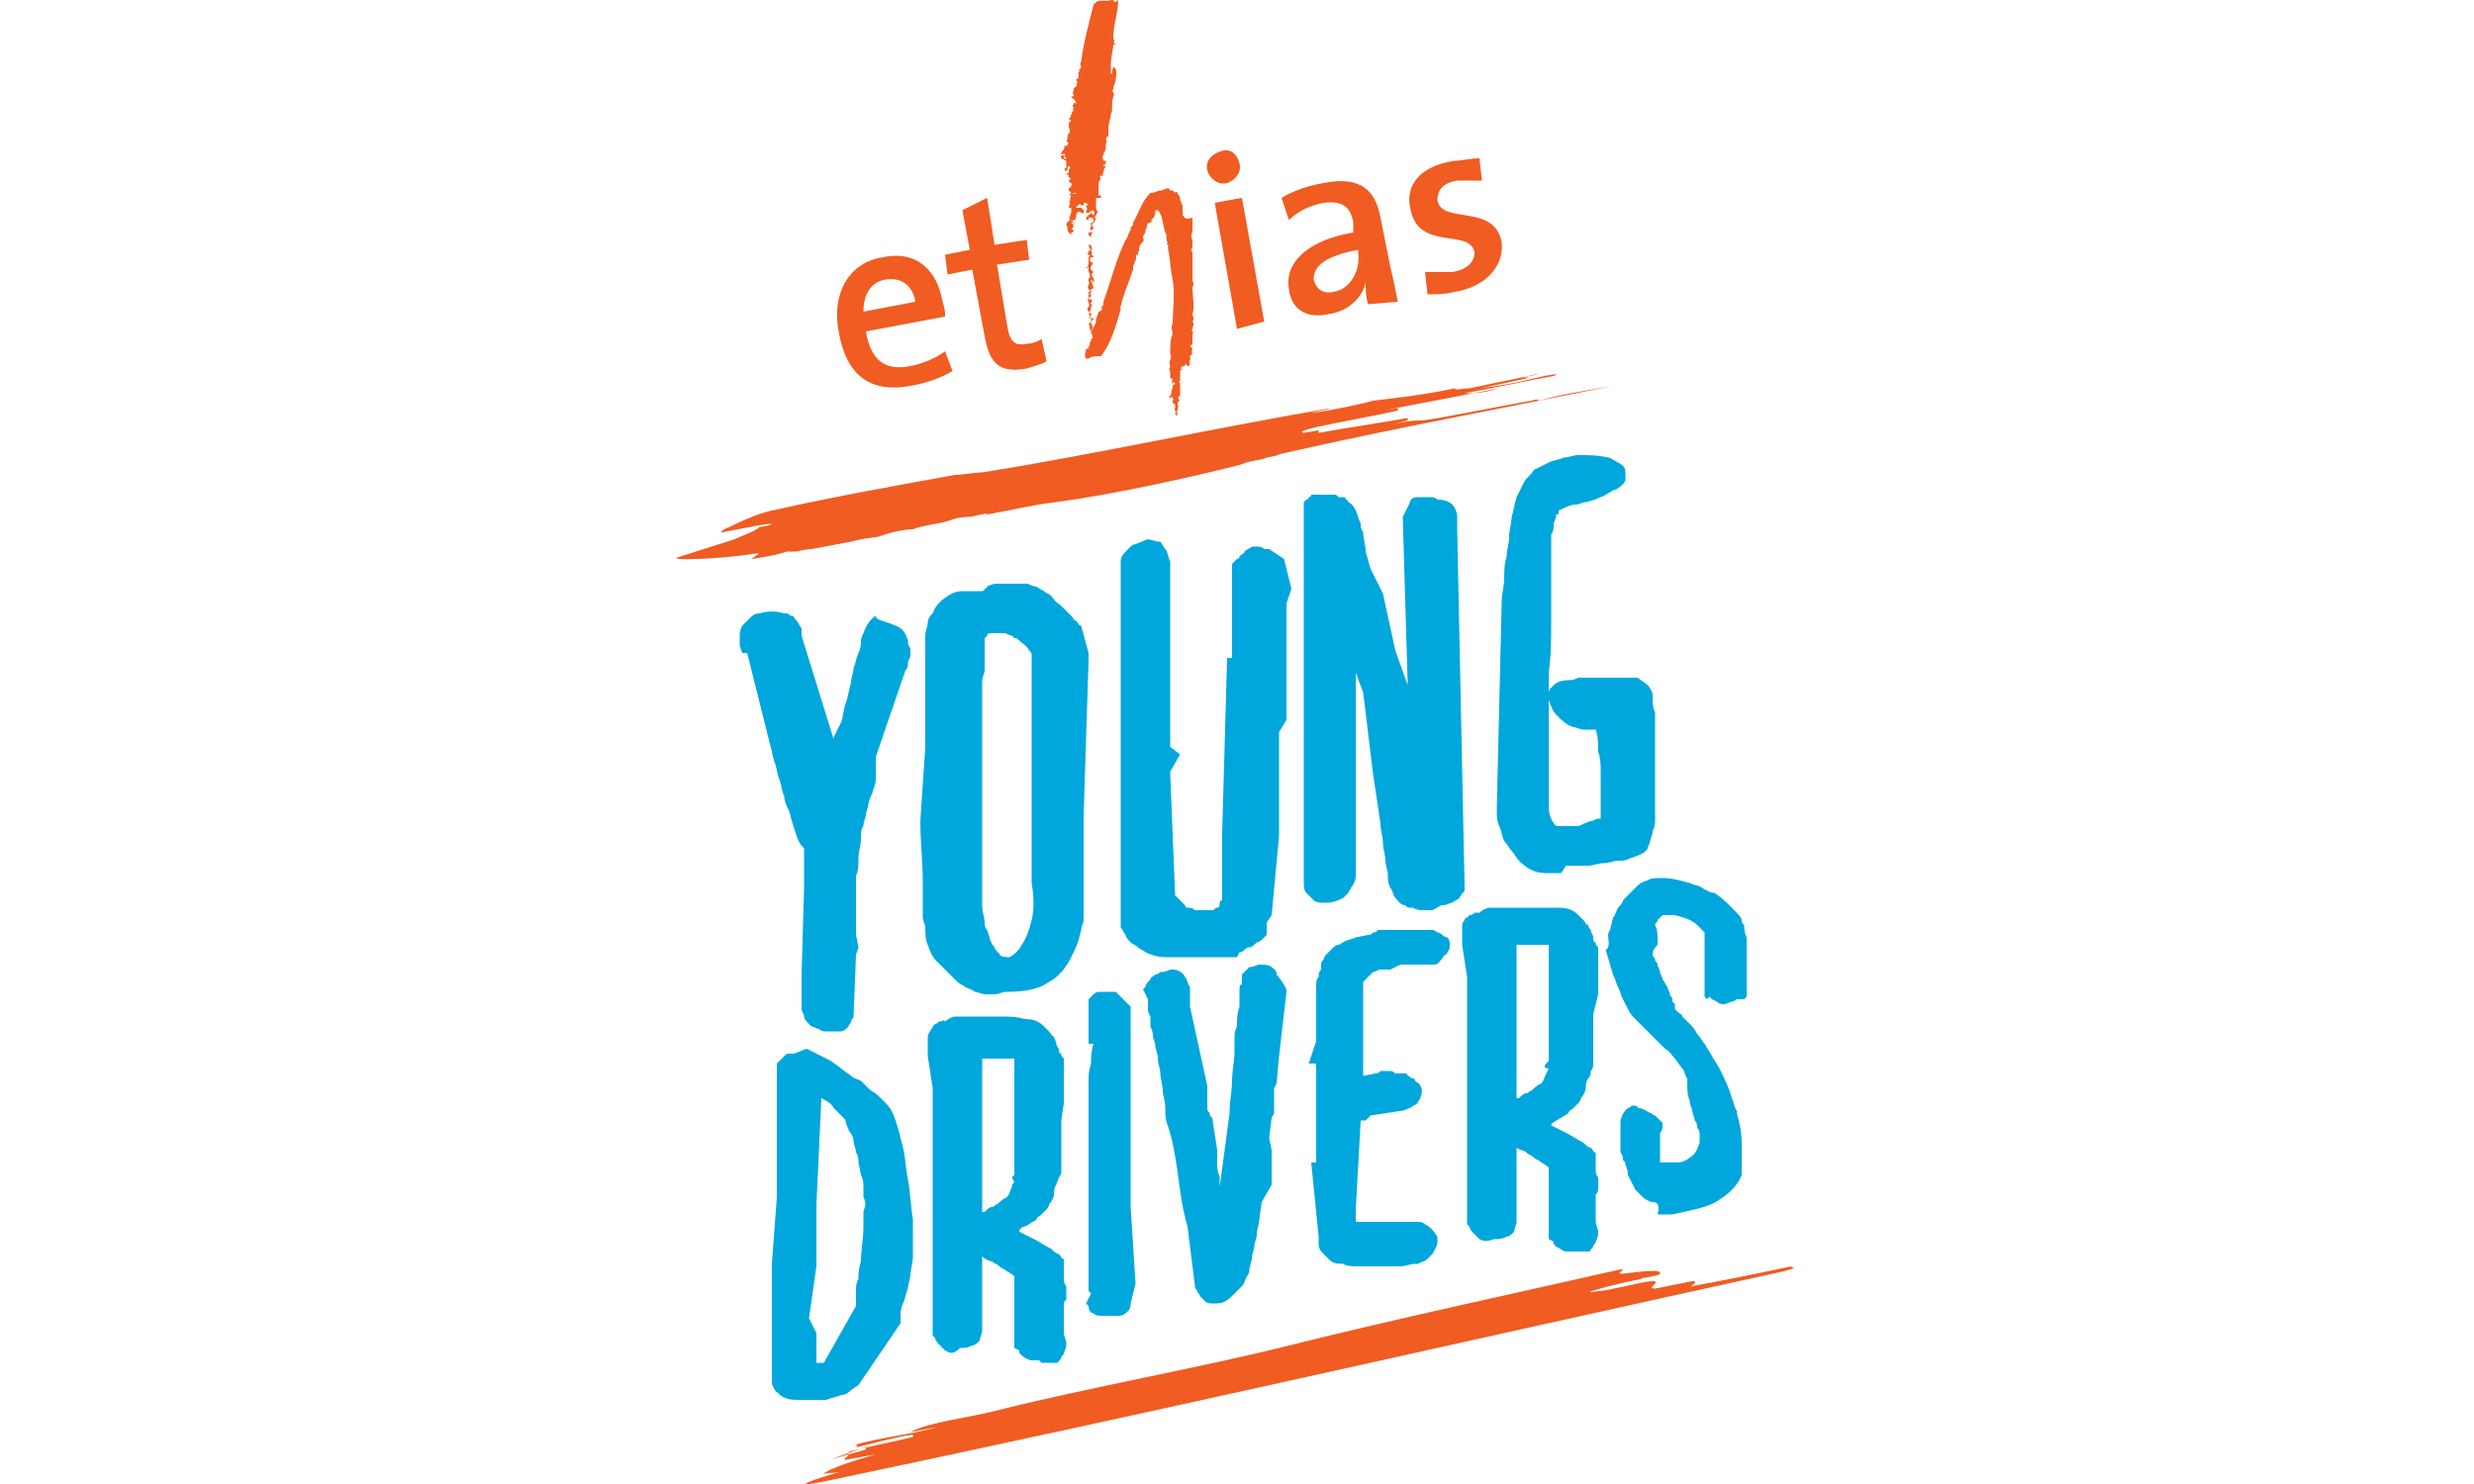
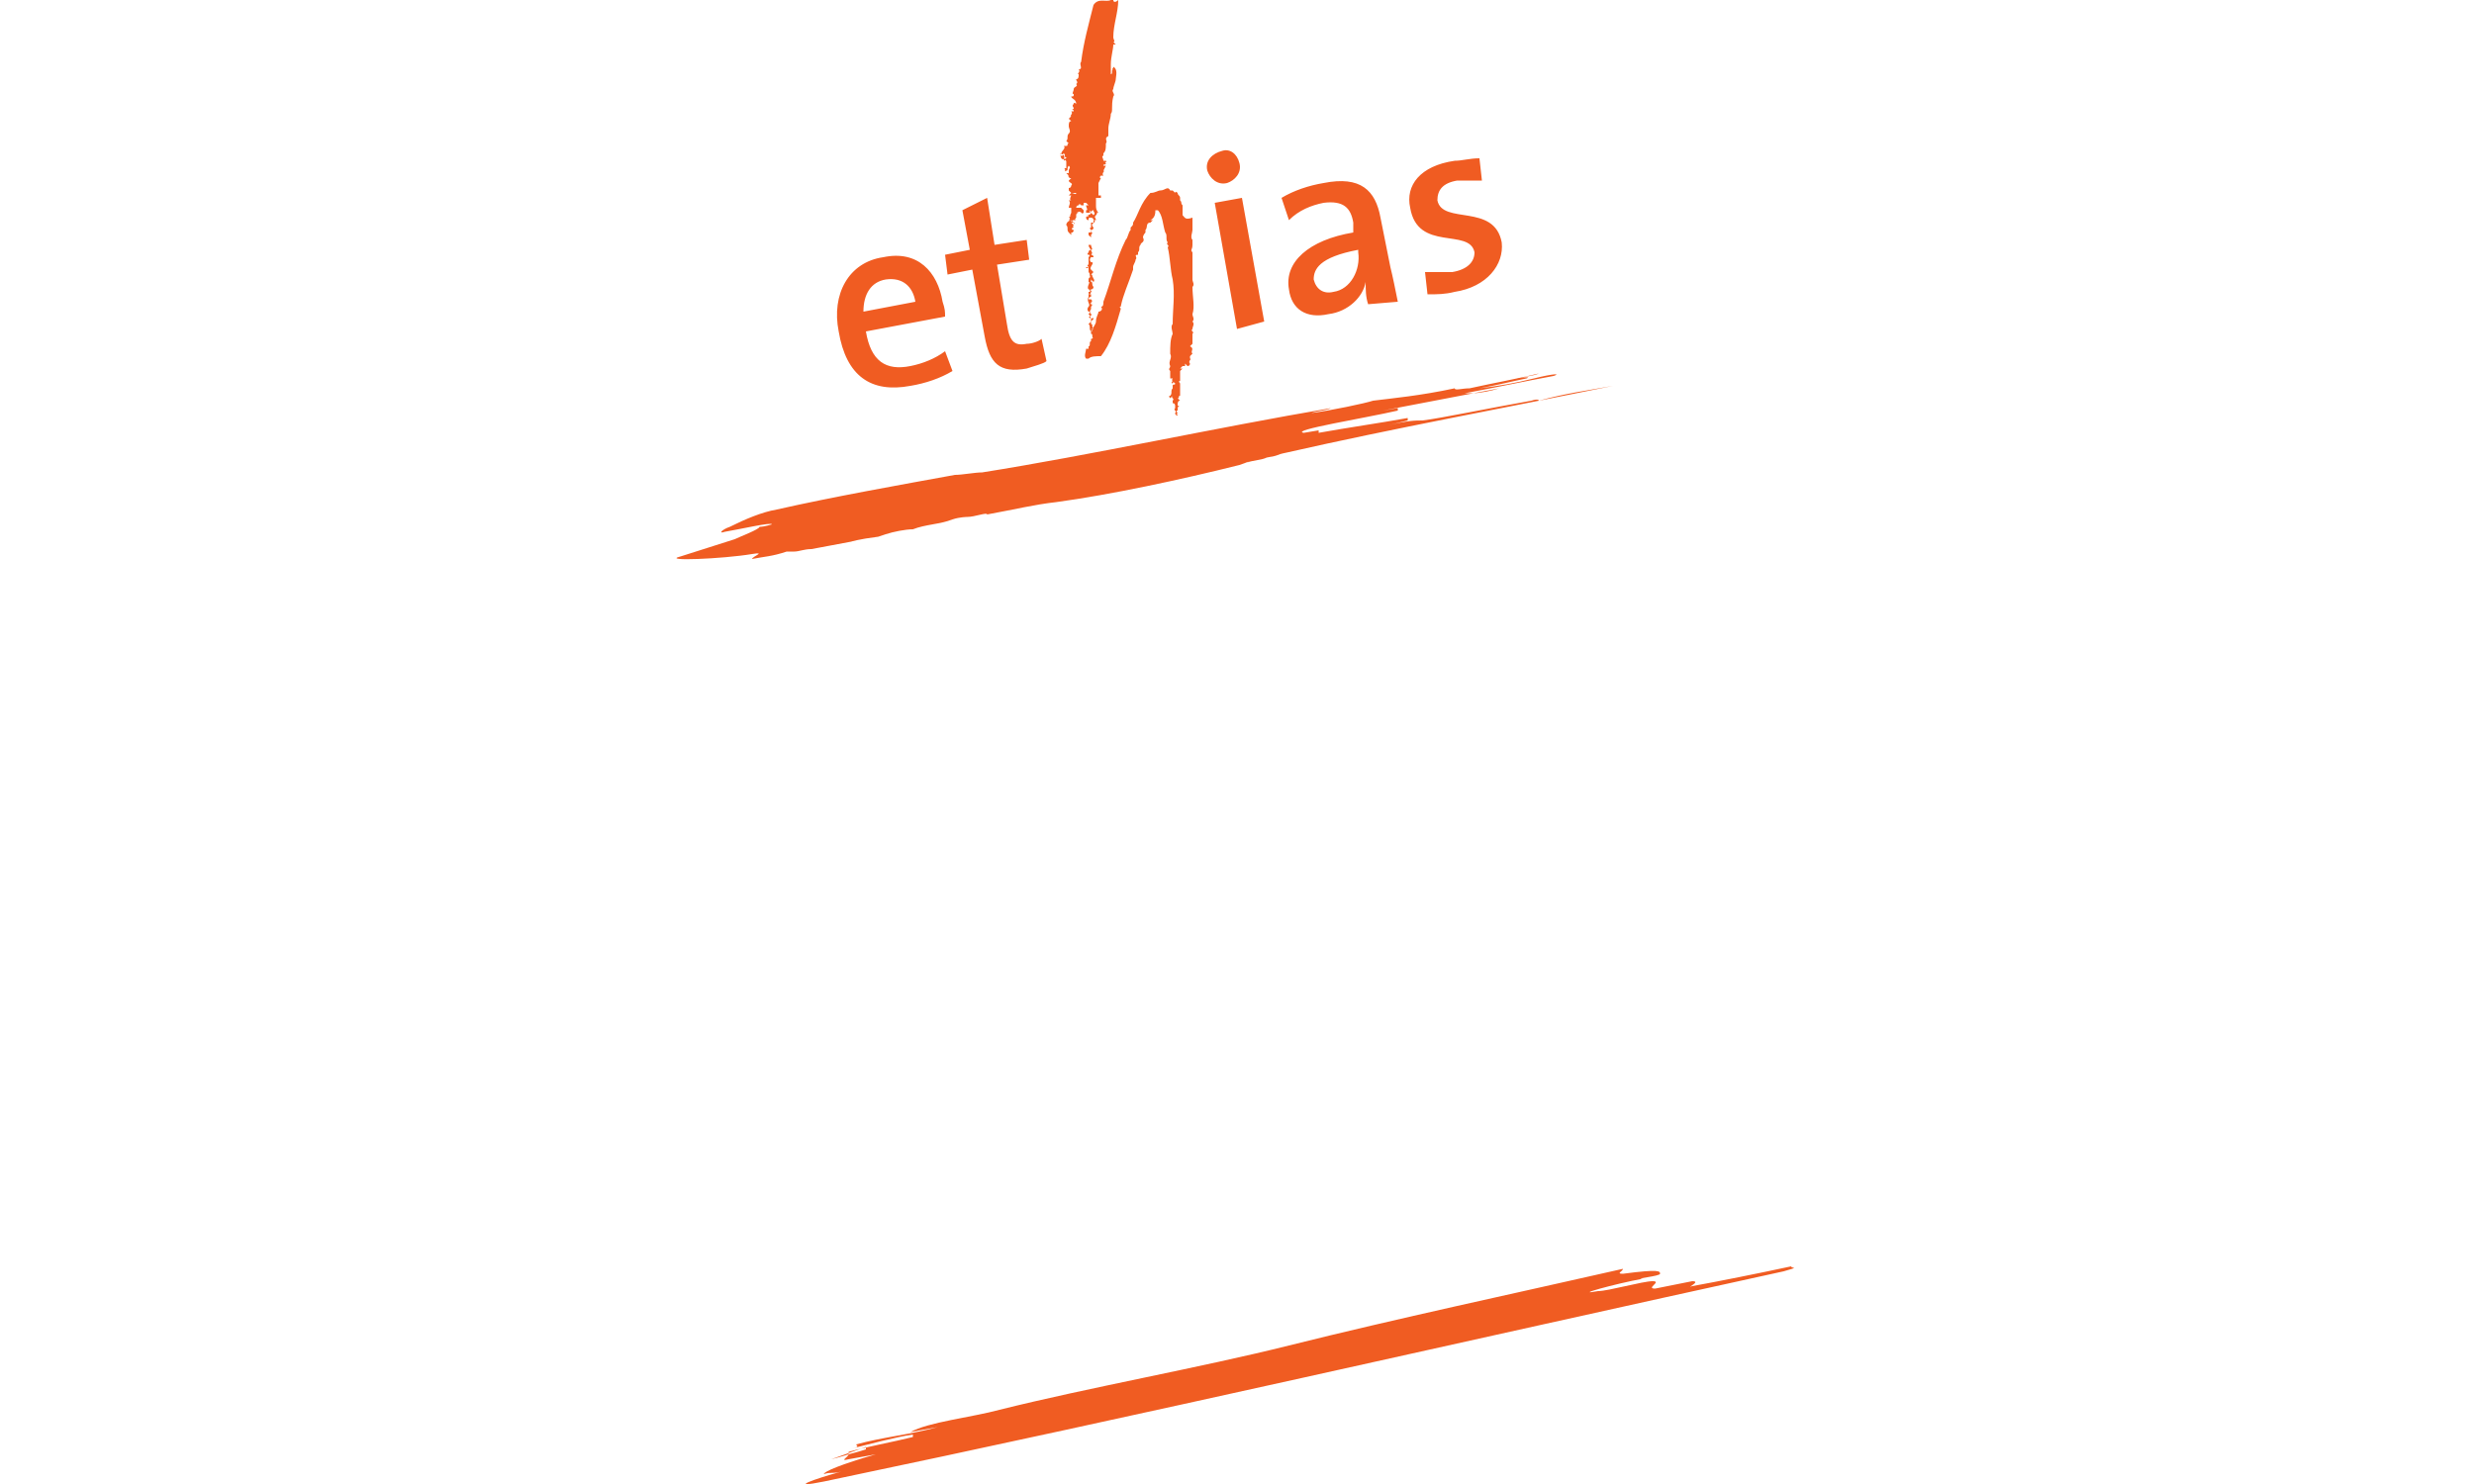
<svg xmlns="http://www.w3.org/2000/svg" version="1.1" id="Calque_1" x="0" y="0" viewBox="0 0 100 60" xml:space="preserve">
  <style type="text/css">.st0{fill:#00a7dc}.st1{fill:#f05c22}</style>
-   <path class="st0" d="M36.2 25.3c.3.1.4.3.5.6 0 .1 0 .2.1.3v.3c0 .1-.1.2-.1.3s0 .2-.1.3l-1.2 3.5V31.5c0 .2-.1.4-.1.4s0 .1-.1.3c-.1.2-.1.4-.2.7 0 .2-.1.3-.1.5-.1.1-.1.3-.1.5 0 .3-.1.5-.1.8 0 .3 0 .5-.1.7V37.8l.1.5-.1.3-.1 2.5c0 .1-.1.1-.1.2s-.1.1-.1.2c-.1.1-.2.2-.3.2h-.6c-.1 0-.2 0-.3-.1-.1 0-.2-.1-.3-.1-.2-.2-.3-.3-.3-.4 0-.1-.1-.2-.1-.3V39.4l.1-3.5v-1.6c-.1-.1-.2-.2-.3-.5-.1-.3-.2-.6-.3-1-.1-.2-.2-.4-.2-.6-.1-.2-.1-.4-.2-.7-.1-.2-.1-.5-.2-.7-.1-.3-.1-.5-.2-.8l-.9-3.6H30l-.1-.3V26v-.1-.2c0-.1 0-.2.1-.4l.3-.3c.1-.1.2-.2.4-.2.3-.1.7-.1 1 0h.1c.1 0 .1.1.2.1s.1.1.2.2.1.2.2.3V25.7l1.3 4.2v-.1l.3-.6c.1-.3.1-.6.2-.8.1-.3.1-.5.2-.8 0-.2.1-.4.1-.6.1-.2.1-.4.2-.6.1-.2.1-.4.1-.5s.1-.3.1-.3c.1-.3.3-.6.5-.7 0 .2.4.2.8.4m5.1 12.9c.2-.3.3-.6.4-1 .1-.4.1-.9 0-1.5v-9.2c0-.1 0-.1-.1-.2-.1-.2-.3-.3-.4-.4-.1-.1-.1-.1-.2-.1l-.1-.1c-.1 0-.2-.1-.3-.1h-.5c-.1 0-.2 0-.2.1l-.1.1v1.3c0 .1-.1.3-.1.4V36.6c0 .3.1.5.1.7 0 .1 0 .2.1.3l.1.3c0 .1.1.3.2.4 0 .1.1.1.1.2.1 0 .1.1.1.1.1.1.3.1.4.1.2-.1.4-.3.5-.5m1.6-13.7l.4.4c.1.1.1.2.2.2.1.1.1.2.2.2l.3 1.1v.3l-.2 6.3v4.2c0 .1-.1.3-.1.4l-.1.4c-.1.3-.2.5-.3.7-.2.4-.5.8-.9 1-.4.3-1 .4-1.7.4-.2 0-.3.1-.5.1h-.4c-.1 0-.3-.1-.4-.1-.1-.1-.2-.1-.4-.2-.1-.1-.2-.1-.3-.2l-.3-.3-.3-.3-.3-.3c-.1-.1-.2-.3-.3-.6-.1-.2-.1-.5-.1-.7 0-.1-.1-.3-.1-.4v-.5-.9c0-.8-.1-1.7-.1-2.5l.2-3v-4.3-.2c0-.2.1-.4.1-.5 0-.2.1-.3.2-.4.1-.3.3-.5.6-.7.3-.2.5-.2.7-.2h.7s.1 0 .1-.1c0 0 .1 0 .1-.1l.3-.1h1.3c.1 0 .2.1.3.1.1 0 .2.1.4.2.1.1.2.1.3.2.2.3.3.3.4.4m9-1.9l.3 1.2-.2.6v4.7l-.3.5v4.2l-.3 3.2-.2.3v.5l-.1.1c-.1.1-.2.2-.3.2-.1.1-.2.2-.3.2-.1 0-.2.1-.2.1-.1.1-.1.1-.2.1l-.1.2h-2.9c-.3 0-.6-.1-.8-.2-.1-.1-.2-.1-.3-.2-.1-.1-.2-.1-.3-.2-.1-.1-.2-.2-.2-.3-.1-.1-.1-.2-.2-.3V22.7c0-.2.1-.3.3-.5l.1-.1s.1-.1.2-.1l.5-.2.4.1h.1c.1.1.1.2.2.3.1.1.1.3.2.5v7.5l.4.3-.4.7v.1l.2 4.9.4.4s0 .1.1.1.2 0 .3.1h.7c.1 0 .1-.1.2-.1s.1-.1.1-.2.1-.1.1-.1v-2.7l.2-7.1h.2v-3.8l.1-.1.1-.1s.1 0 .1-.1l.1-.1s.1 0 .1-.1c.1-.1.2-.1.3-.2h.2c.1 0 .2 0 .3.1h.2m3.8 5.8l-.3-.8v8.2c0 .2-.1.4-.2.5 0 .1-.1.1-.1.2l-.2.2c-.2.1-.4.2-.7.2-.2 0-.4 0-.5-.1l-.3-.3c-.1-.1-.1-.3-.1-.4V20.3l.1-.1s.1 0 .1-.1c0 0 .1 0 .1-.1h1l.1.1h.2s.1 0 .1.1c0 0 .1 0 .1.1.2.1.3.3.4.6 0 .1.1.2.1.3 0 .1 0 .2.1.3 0 .3.1.5.1.8l.2.7.5 1 .5 2.3.5 1.4-.2-6.8.3-.6c0-.1.1-.2.3-.2h.5c.1 0 .2 0 .3.1.3 0 .5.1.6.2.1.1.2.3.2.5v.5l.3 14.5c0 .1 0 .2-.1.2 0 .1-.1.1-.1.2-.1.1-.2.1-.3.2-.1 0-.2.1-.4.1-.1 0-.2.1-.2.1l-.2.1h-.4c-.1 0-.2 0-.4-.1H57c-.1 0-.1 0-.2-.1-.2 0-.3-.2-.4-.3-.1-.1-.1-.3-.2-.4-.1-.2-.1-.3-.1-.5s-.1-.4-.1-.6c0-.2-.1-.5-.1-.7 0-.3-.1-.5-.1-.8l-.3-2m7.6 4h-.6c-.5 0-.8-.2-1.1-.5-.1-.1-.2-.3-.3-.4-.1-.1-.2-.3-.3-.4-.1-.2-.1-.4-.2-.6-.1-.2-.1-.4-.1-.7l.2-8.4c0-.3.1-.6.1-.9 0-.3 0-.6.1-.9 0-.3.1-.5.1-.8 0-.3.1-.5.1-.8.1-.3.1-.5.2-.8l.3-.6c.1-.2.3-.3.4-.5l.6-.3c.2-.1.4-.1.6-.2.2 0 .4-.1.6-.1.4 0 .8 0 1.2.1.1 0 .2.1.4.2s.3.2.3.4v.3c0 .1-.2.3-.4.4-.1 0-.2.1-.4.2-.1.1-.3.1-.4.2-.1 0-.3.1-.4.1-.1 0-.3.1-.4.1-.2 0-.4.1-.6.2-.1 0-.1.1-.1.1 0 .1 0 .1-.1.1 0 .2-.1.3-.1.4 0 .1 0 .3-.1.4v3.5c0 .7 0 1.4-.1 2.1v5.2c0 .3 0 .5.1.7 0 .1.1.1.1.2.1.1.1.1.2.1h.7c.1 0 .2 0 .3-.1.1 0 .2-.1.3-.1.1 0 .2-.1.3-.1h.1v-.5-.6-.4-.4c0-.3 0-.5-.1-.8 0-.3 0-.6-.1-.9H64c-.1 0-.3-.1-.4-.1-.3-.1-.5-.3-.7-.5-.1-.1-.2-.3-.3-.6V28c0-.1.1-.2.2-.3.1-.1.3-.2.6-.2.1 0 .2 0 .4-.1h2.4c.1.1.3.2.4.3.1.1.2.3.2.4v.2c0 .1 0 .3.1.5V33.1c0 .2 0 .3-.1.5 0 .2-.1.3-.1.4 0 .1-.1.2-.1.3-.1.2-.4.3-.7.4-.2.1-.3.1-.5.1s-.3.1-.6.1c-.2 0-.4.1-.6.1H63.3l-.2.3M34.9 48.4V48c0-.2 0-.3-.1-.5l-.1-.5c0-.1 0-.3-.1-.4 0-.2-.1-.3-.1-.5 0-.1-.1-.3-.2-.4 0-.1-.1-.2-.1-.3 0-.1-.1-.2-.1-.2l-.2-.2-.2-.2c-.1-.2-.3-.3-.5-.4l-.2 4.3v2.5l-.3 2.1.3.6v1.2h.3l1.3-2.3v-.2-.4c0-.2 0-.3.1-.5 0-.2 0-.4.1-.7 0-.5.1-.9.1-1.4V49c.1-.3.1-.4 0-.6m-3.5 7.9c-.1-.1-.2-.3-.2-.4v-4.8l.2-2.7V43l.1-.1.2-.2c.1-.1.1-.1.2-.1h.2l.5-.2 1 .5c.1.1.3.2.4.3.1.1.3.2.4.3.1.1.2.1.4.2l.3.3c.1.1.3.2.4.3l.3.3c.2.2.3.4.4.7.1.3.2.7.3 1.1.1.4.1.8.2 1.3s.1 1 .2 1.6v1.6l-.1.6c0 .2-.1.4-.1.6-.1.2-.1.4-.2.6-.1.2-.1.4-.1.5v.3L34.7 56l-.3.2c-.1.1-.2.2-.4.2-.2.1-.4.1-.6.2H32.3c-.2 0-.4 0-.6-.1-.1 0-.1-.1-.2-.1 0 0 0-.1-.1-.1m9.5-8.7l.1-.1v-4.7h-1.3V49h.1l.1-.1s.1-.1.2-.1.1-.1.2-.1c.1-.1.2-.2.4-.3.1-.1.1-.2.2-.4 0-.1 0-.1.1-.2l-.1-.2m-2.7 7l-.1-.1-.1-.1c-.1-.1-.2-.2-.2-.3l-.1-.1V44l-.2-1.3V42c0-.1 0-.2.1-.3 0-.1.1-.1.1-.2l.1-.1c.1 0 .1-.1.2-.1s.1-.1.2 0c.1-.1.3-.2.4-.2h1.9c.3 0 .6 0 .9.1.4 0 .6.1.8.3l.2.2c.1.1.1.2.2.2 0 .1.1.2.1.3 0 .1.1.2.1.2 0 .1 0 .2.1.2 0 .1 0 .1.1.2V44.6l-.1.7v2c0 .1 0 .2-.1.3 0 .1-.1.2-.1.3-.1.1-.1.3-.1.4 0 .1-.1.3-.2.4 0 .1-.1.2-.1.2l-.2.2c-.1.1-.2.1-.2.2-.1.1-.2.1-.3.2l-.2.1c-.1 0-.2.1-.2.2l.6.3c.2.1.5.3.7.4.1.1.2.2.3.2.1.1.1.2.2.2v.8c0 .1 0 .2.1.3v.5c0 .1-.1.1-.1.2v1.2c0 .1.1.3.1.4 0 .1 0 .2-.1.4 0 .1-.1.1-.1.2-.1.1-.1.2-.2.2h-.4-.2L42 55H41.7c-.1 0-.3-.1-.4-.2l-.1-.1v-.1l-.2-.1v-.2-.6-.6-.5-.5-.4-.1s-.1-.1-.3-.2c-.1-.1-.2-.1-.3-.2-.1-.1-.2-.1-.3-.2-.1 0-.3-.1-.4-.2v3c0 .1-.1.3-.1.4l-.1.1s-.1.1-.2.1c-.2.1-.3.1-.5.1-.3.3-.4.2-.6.1m7.5-1.9c0 .1 0 .2-.1.3-.1.1-.2.2-.4.2h-.4-.2c-.2 0-.3 0-.4-.1-.1 0-.2-.1-.2-.3l-.1-.1.2-.4-.1-.1V45.1v-.2-.3-.3-.3-.3c0-.2 0-.4.1-.7 0-.2 0-.5.1-.8H44v-1.8l.1-.1c.1-.1.2-.2.3-.2H45.1l.3.3.3.3v8.1l.2 3.1m.5-11.1v-.2-.2l-.2-.4.1-.1c0-.1.1-.2.2-.3 0-.1.1-.1.2-.2.1 0 .2-.1.2-.1.1 0 .2 0 .4-.1h.1c.2 0 .4.1.5.3.1.1.1.3.2.4v.8l.7 3.2V44.8c0 .1 0 .1.1.2 0 .1 0 .1.1.2l.2 1.3v.7s0 .1.1.4v.4l.4-3c0-.5.1-.9.1-1.3s.1-.8.1-1.2V42c0-.2 0-.3.1-.5 0-.3 0-.5.1-.8v-.3-.3c0-.2 0-.3.1-.3v-.2-.2l.3-.3c.2 0 .3-.1.4-.1.2 0 .4 0 .5.1.1.1.2.1.2.3.4.5.4.6.4.7l-.3 2.6-.1 1.1-.1.2v1l-.1.2-.1.8.1.5v1.4l-.4.7-.1.7c0 .2-.1.4-.1.6 0 .2-.1.3-.1.5 0 .1-.1.3-.1.5l-.1.4c0 .1 0 .2-.1.3-.1.2-.1.3-.2.4l-.3.3c-.2.2-.4.4-.7.4H49c-.1 0-.2 0-.3-.1l-.1-.1-.1-.1c0-.1-.1-.1-.1-.2 0 0-.1-.1-.1-.2l-.3-2.4c-.2-.7-.3-1.4-.4-2.2-.1-.7-.2-1.3-.4-1.9-.1-.2-.1-.5-.1-.7 0-.3-.1-.5-.1-.7 0-.2-.1-.5-.1-.7 0-.2-.1-.4-.1-.6 0-.2-.1-.4-.1-.5 0-.2-.1-.3-.1-.4 0-.1 0-.2-.1-.4v-.2-.2c-.1-.2-.1-.2-.1-.3m6.8 2.2h-.3l.3-.9v-.6-.6-1c0-.2 0-.3.1-.4 0-.1 0-.2.1-.3V39c0-.1 0-.1.1-.2 0-.1.1-.2.2-.3l.1-.1.1-.1s.1-.1.2-.1.1-.1.2-.1c.1-.1.3-.1.5-.2l.5-.1c.1 0 .1 0 .2-.1.1 0 .1 0 .2-.1H57.9s.1 0 .2.1c.1 0 .2.1.2.1s.1.1.2.1c.1.1.1.2.1.3 0 .1 0 .2-.1.3 0 .1-.1.1-.1.1-.2.3-.3.4-.4.4H56.6l-.4.2h-.4c-.1 0-.2.1-.3.1l-.1.1-.1.1-.1.1-.1.1V43.5l.5-.1c.1 0 .1 0 .2-.1h.4c.1 0 .2.1.2.1h.4s.1 0 .1.1c.1 0 .1.1.2.1s.1.1.1.1c.1.1.2.1.2.2.1.1.1.3 0 .5 0 .1-.1.1-.1.2-.1.1-.2.1-.3.2-.1 0-.2.1-.3.1l-1.3.2-.1.1-.1.1H55l-.2 3.6v.5H57.2c.2 0 .3 0 .4.1.2.1.3.2.5.5v.2c0 .2-.1.3-.2.5l-.1.1-.1.1c-.1.1-.2.1-.4.2h-.1c-.2 0-.4.1-.6.1h-1.4-.2c-.3 0-.6 0-.7-.1-.2 0-.3 0-.5-.1l-.3-.3c-.1-.1-.2-.2-.2-.4V50l-.3-3h.2m9.3-4l.1-.1v-4.7h-1.3v6.2h.1l.1-.1s.1-.1.2-.1.1-.1.2-.1c.1-.1.2-.2.4-.3.1-.1.1-.2.2-.4l.1-.2c-.2 0-.2-.1-.1-.2m-2.7 7.1l-.1-.1-.1-.1c-.1-.1-.2-.2-.2-.3l-.1-.1v-10l-.2-1.3v-.7c0-.1 0-.2.1-.3 0-.1.1-.1.1-.1l.1-.1c.1 0 .1 0 .2-.1h.2c.1-.1.3-.2.4-.2H63c.4 0 .6.1.8.3l.2.2c.1.1.1.2.2.2 0 .1.1.2.1.2 0 .1.1.2.1.3 0 .1 0 .2.1.2 0 .1 0 .1.1.2V40.2l-.2.8v2c0 .1 0 .2-.1.3 0 .1 0 .2-.1.3-.1.1-.1.3-.1.4 0 .1-.1.3-.2.4 0 .1-.1.2-.1.2l-.2.2c-.1.1-.2.1-.2.2-.1.1-.2.1-.3.2-.1 0-.1.1-.2.1-.1.1-.2.1-.2.2l.6.3c.2.1.5.3.7.4.1.1.2.2.3.2.1.1.1.2.2.2V47.3c0 .1 0 .2.1.3v.5c0 .1-.1.2-.1.2V49.4c0 .1.1.3.1.4 0 .1 0 .2-.1.4 0 .1-.1.1-.1.2-.1.1-.1.2-.2.2h-.4-.5c-.1 0-.2-.1-.4-.2l-.1-.1v-.1l-.2-.1v-.2-.6-.6-.5-.5-.4-.1s-.1-.1-.3-.2c-.1-.1-.2-.1-.3-.2-.1-.1-.2-.1-.3-.2-.1-.1-.3-.1-.4-.2v3c0 .1-.1.3-.1.4l-.1.1s-.1.1-.2.1c-.2.1-.3.1-.5.1-.3.1-.4.1-.6 0m7-1.5c-.1 0-.3-.1-.4-.2l-.3-.3-.3-.6c0-.1 0-.2-.1-.4 0-.1 0-.1-.1-.2 0-.1 0-.2-.1-.3V46v-.6c0-.2.1-.4.2-.5l.1-.1c.1 0 .1-.1.2-.1s.2 0 .2.1c.2 0 .3.1.5.2.1 0 .1.1.2.1l.2.2.1.1v.1c0 .1 0 .2-.1.3V47h.7c.2 0 .4-.1.5-.2.2-.1.3-.3.4-.6V46v-.1c0-.1 0-.2-.1-.3 0-.1 0-.2-.1-.3 0-.1-.1-.3-.1-.4s-.1-.2-.1-.4c-.1-.2-.1-.5-.1-.7v-.2c-.1-.1-.1-.3-.2-.4-.1-.1-.2-.3-.3-.4-.1-.1-.2-.3-.4-.4l-.4-.4-.4-.4-.3-.3-.2-.2c-.1-.1-.2-.3-.4-.7-.1-.2-.1-.3-.2-.5s-.1-.3-.2-.5c-.1-.3-.2-.7-.3-1 .2-.1.1-.4.1-.6 0-.1.1-.2.1-.3l.1-.4c.1-.1.1-.2.2-.4.1-.1.2-.2.2-.3l.3-.3.3-.3c.1-.1.3-.2.4-.2.1-.1.3-.1.5-.1h.1c.4 0 .7.1 1.1.2.2.1.4.1.5.2.2.1.3.2.5.2.3.2.5.4.7.6.2.2.4.4.4.5 0 .1 0 .1.1.2 0 .1 0 .3.1.5V40.3l-.1.1H70.2s-.1.1-.2.1-.2.1-.3.1c-.1 0-.2 0-.3-.1l-.2-.1-.1-.1-.1.1-.1-.1v-2.6l-.1-.1-.2-.2c-.2-.2-.5-.3-.9-.4h-.5l-.2.2c0 .1-.1.1-.1.2.1.2.1.4.1.7v.1c-.1.1-.2.2-.2.4 0 .1.1.1.1.2s.1.1.1.2.1.2.1.3c0 .1.1.2.1.3.1.1.1.2.2.3 0 .1.1.2.1.3 0 .1.1.1.1.2v.1l.1.1v.2l.1.1c.1.1.2.1.2.2l.3.3c.1.1.2.2.3.4.1.1.2.3.3.4l.3.5c.1.2.2.3.3.5.2.4.4.8.5 1.2.1.2.1.4.2.5 0 .2.1.4.1.5.1.4.1.7.1 1v1.1c-.1.3-.4.7-.9 1-.4.3-1 .4-1.9.6H67c.1-.4 0-.5-.2-.5" />
  <path class="st1" d="M53 16.7c.3-.1.6-.1.8-.2-4.7.8-9.7 1.9-14.1 2.6-.3 0-.8.1-1.1.1-2.2.4-5 .9-7.2 1.4-.6.1-1.3.4-1.9.7-.3.1-.5.3-.2.2.6-.1 1.9-.4 1.9-.3 0 0-.3.1-.5.1 0 .1-.8.4-1 .5-.3.1-1.9.6-2.2.7-.8.2 1.7.1 2.9-.1.6-.1 0 .1 0 .2.5-.1.8-.1 1.4-.3h.3c.2 0 .4-.1.7-.1.5-.1 1.1-.2 1.6-.3 0 0 .3-.1 1.1-.2l.3-.1c.3-.1.8-.2 1.1-.2.5-.2 1.1-.2 1.6-.4.3-.1.6-.1.6-.1.3 0 .8-.2.8-.1 1.1-.2 1.9-.4 2.8-.5 2.2-.3 5-.9 7.4-1.5.3-.1.5-.2.3-.1.3-.1.6-.1.8-.2.6-.1.3-.1.8-.2 4.4-1 8.8-1.8 13.2-2.7-1.1.2-1.9.3-3 .6 0 0 0-.1-.3 0-1.7.3-3.6.7-4.4.8-.3 0-.6 0-1.4.2l.8-.2v-.1c-1.1.2-2.5.4-3.6.6v-.1l-.6.1c-.6-.1 2.5-.6 3.8-.9v-.1l-.6.1 4.7-.9c-.3.1-.8.2-1.1.2h-.3c1.1-.2 2.5-.5 3.6-.7.3-.1 0-.1-.8.1s-1.4.3-2.2.4c.6-.1 1.4-.3 1.9-.4.3-.1-.6 0-.3 0 .3-.1.6-.1.8-.2-.8.2-1.9.4-2.8.6-.3 0-.6.1-.6 0-1.4.3-2.5.4-3.3.5-.3.1-1.7.4-2.5.5M40.4 57c3.6-.9 8.1-1.7 11.7-2.6 4.4-1.1 9.1-2.1 13.5-3.1 0 .1-.3.2 0 .2 1.5-.2 1.5-.1 1.5 0s-1.1.2-.7.2c-1.1.2-2.9.7-1.8.5.4 0 1.8-.4 2.2-.4.4 0-.3.3.1.3l1.5-.3c.4 0-.3.3 0 .2 1.1-.2 2.6-.5 4-.8 0 .1.4 0-.3.2-12.8 2.8-25.9 5.8-38.8 8.5-1.5.3-.4-.1.7-.4-.4.1-.4 0-.7.1 0-.1.7-.4 2.1-.8l-1.1.2c-.4.1 0-.1 0-.2.4-.1.7-.2.7-.2v-.1l-1.4.5c.4-.1.7-.2.7-.2v-.1c.7-.2 1.8-.4 2.6-.6V58c-.7.1-1.8.4-2.6.6.4-.1.4-.1.3-.2 1.1-.3 2.2-.4 3.3-.7l-1.1.2c.7-.4 2.5-.6 3.6-.9m6.9-40.3M47.8 8.7v-.3-.1c-.1-.1 0-.1-.1-.2V8c0-.1-.1-.1-.1-.2 0 0-.1-.1-.1 0l-.1-.1h-.1c-.1-.2-.2 0-.4 0-.1 0-.2.1-.4.1-.4.4-.5.9-.7 1.2 0 .1 0 .1-.1.2v.1c-.1.1-.1.3-.2.4-.4.8-.6 1.7-.9 2.5 0 .1 0 .2-.1.2.1.1 0 .2-.1.2 0 .1-.1.2-.1.4 0 .1-.1.2-.2.4-.1-.1 0-.2-.1-.3l.1-.1c0-.1 0-.2-.1-.3.1-.1 0-.1 0-.1-.1-.1 0-.2 0-.2.1-.1-.1-.2 0-.4v-.1c.1 0 .1-.1.1-.1-.1 0 0-.1-.1-.1-.1-.1.1-.3 0-.3v-.1c0-.1.1-.1.1-.1-.1 0 0-.1-.1-.2v-.1c0-.1 0-.1-.1-.1 0 .1.1 0 .1 0s-.1-.1 0-.1v-.3s.1-.1 0-.1 0-.1 0-.1 0-.1.1-.1c0 0-.1-.1-.1-.2h.1v-.3l-.1-.1v-.1h.1v-.1c-.1-.1 0-.1 0-.1v-.1V9h.1v-.1h.1c0-.1-.1-.1 0-.2s0-.2 0-.3c0 .1 0 .2.1.2-.1-.1-.1-.2-.1-.3V8h.2v-.1h-.1v-.1-.1-.2-.1l.1-.2s-.1 0 0-.1h.1c-.1-.1.1-.2 0-.2l.1-.2h-.1c0-.1.1 0 .1-.1-.1-.1.1 0 0-.1h-.1c0-.1-.1-.2 0-.2v-.1c.1-.1.1-.2.1-.4.1-.1-.1-.2.1-.3v-.3c0-.2.1-.4.1-.6.1-.1 0-.3.1-.7.1-.1-.1-.2 0-.3 0-.1.1-.3.1-.4 0-.1.1-.4-.1-.5 0 .1-.1.1 0 .1-.1 0 0 .2-.1.2v-.4c0-.3.1-.6.1-.8h.1l-.1-.1c.1 0 0-.1 0-.2 0-.5.2-1 .2-1.5-.1.1-.2.1-.2 0h-.1c-.2.1-.5-.1-.7.2-.2.8-.4 1.5-.5 2.3-.1.1.1.3-.1.3.1.1-.1.2 0 .2 0 .1 0 .2-.1.2 0 .1.1.1 0 .2.1.1-.1.1-.1.2s-.1.2 0 .2c0 .1 0 .1-.1.1 0 .1.2.1.2.3 0 0-.1-.1-.1 0-.1.1 0 .1 0 .2h-.1c.1 0 .1.1.1.1h-.1c.1.1-.1.2 0 .2l-.1.1.1.1c-.1 0-.1.1-.1.2s.1.2 0 .3c-.1.1 0 .2-.1.3l.1.1c-.1 0 0 .1-.1.1H43c.1.1-.1.2-.1.3 0 .1.1 0 .1 0s.1.1 0 .1c0-.1 0 0-.1 0s0-.1 0-.1c-.1 0 0 .2 0 .2l.1-.1c.1 0 0 .1 0 .1v-.1c0 .1.1 0 .1.1-.1 0 0 .1-.1 0v-.1s-.1 0-.1.1h.1c0 .1-.1 0-.1 0h.1v.1c.1-.1.1.1.1 0v.3H43h-.1.1c.1 0 0 .2.1.1.1 0 0-.1.1-.2.1.1 0 .1 0 .2h-.1.1V7h-.1l.1.1c-.1 0 .1.1 0 .1h.1l-.1.1c0 .1.2.1.1.2 0 0 0 .1-.1.1h0v.1l.1.1h.2c0 .1-.1 0-.2 0l-.1.1h.1s-.1.2 0 .2h-.1c.1.1 0 .2 0 .3h.1v.1h0v.1s-.1.2 0 .1l-.1.1c.1 0 0 .1 0 .1.2 0-.1 0-.1.2.1.1 0 .2.1.3l.1.1v-.1h.1c-.1 0 0 0 0-.1-.1 0-.1-.1 0-.1-.1-.1.1-.1 0-.2 0 0 .1 0 0 .1l-.1-.1v-.1l.1.1h-.1c0-.1.1-.1.1-.1h.1s-.1 0 0-.1v-.1c0-.1.1-.1.1-.1h-.1c-.1 0 0 .1 0 .1v-.1c.1 0 .1-.1.2 0 0-.1 0 .1.1 0v-.1l-.1-.1h-.1-.1s0-.1.1-.1c0-.1.2 0 .1-.2-.1.1.1 0 0 .1h-.1l.1.1h.1v-.1h.1l.1.1h-.1c0 .1.1.2 0 .2v.1h.2c-.1 0 0-.1-.1-.1 0 0 .1 0 .1.1 0 0 0-.1.1-.1 0 .1.1.1 0 .2l-.1-.1c0 .1-.2.1-.2.1h.1c0 .1-.1 0-.1.1 0 0 0 .1.1.1 0-.1 0-.1.1-.1v.1-.1s.1 0 .1.1c.2.1-.2.1 0 .3 0 0 0 .1-.1.1 0 .1.1.1 0 .2v.4c0 .1.1.2 0 .2 0 .1.1.1 0 .2 0 0 .1 0 .1.1h-.1s-.1.1 0 .2c.2 0-.1.2 0 .3l.1.1-.1.1c.1 0 0 .1.1.1-.1 0 .1.1 0 .2l-.1-.1v.1h0c.1 0 0 .1.1.2 0 0 0 .1-.1.1-.1.1.1 0 0 .1H44c0 .1 0 .1.1.1v.1s-.1 0-.1.1h.1s.1.1 0 .1c.1.1-.1 0 0 .1.1 0 0 .1 0 .1v.1s-.1.1 0 .2c.1 0-.1.1 0 .1H44l.1.1s.1-.1.1 0l-.1.1v.1c.1 0 0 .1.1.2h-.1s.1.1 0 .1v.1c.1 0 0 .1.1.2v-.1s0 .1-.1.1v.1c-.1 0 0 .2-.1.2v.1h-.1c0 .1-.1.3 0 .4h.1c.1-.1.3-.1.5-.1.4-.5.6-1.2.8-1.9 0-.1-.1-.1 0-.1.1-.5.3-.9.5-1.5v-.1c0-.1.1-.2.1-.3.1-.1-.1-.2.1-.2v-.1c.1-.1 0-.2.1-.3 0-.1.2-.1.1-.3 0-.1.1-.2.1-.2v-.1c.1-.1 0-.3.2-.3l.1-.1h-.1c.2-.1.2-.3.2-.4h.1c.2.2.2.6.3.9.1.1 0 .3.1.4-.1.1.1.1 0 .2.1.4.1.9.2 1.3.1.6 0 1.2 0 1.8-.1.1 0 .3 0 .4-.1.2-.1.5-.1.8.1.2-.1.3 0 .5 0 .1-.1.1 0 .2v.3h.1c0 .1-.1 0 0 .1 0 0-.1.1 0 .1 0 0 0-.1.1 0 0 .1-.1 0-.1.1v.1c-.1.1 0 .2-.1.3-.1 0 0 .1 0 .1l.1-.1c-.1.1.1.1 0 .2v.1c.1 0 .1.1.1.1v.1c-.1.1.1.1 0 .2 0 .1.1.1.1.1 0-.1-.1 0 0-.1 0 0-.1-.1 0-.1 0-.1 0-.2.1-.2h-.1c0-.1 0-.2.1-.2l-.1-.1c.1 0 0-.1.1-.1V15.7v-.2s-.1-.1 0-.1V15l.1-.1h-.1l.1-.1h.1v-.1l.1.1s.1 0 .1-.1c-.1-.1.1-.2 0-.2v-.1l.1-.1c-.1-.1.1-.2-.1-.3l.1-.1v-.1-.3c.1-.1-.1-.1 0-.2 0-.1.1-.2 0-.3.1-.1 0-.2 0-.3.1-.3 0-.7 0-1.1.1-.1 0-.2 0-.3v-1.1c-.1-.1 0-.1 0-.3v-.2c-.1-.1 0-.3 0-.4v-.5c-.3.1-.3 0-.4-.1M43.2 8c.1-.1 0 0 0 0m0 .7c0-.1 0-.1 0 0M38.2 12.8l-3.2.6c.2 1.2.8 1.6 1.8 1.4.5-.1 1-.3 1.4-.6l.3.8c-.5.3-1.1.5-1.7.6-1.6.3-2.6-.4-2.9-2.2-.3-1.5.4-2.8 1.8-3 1.4-.3 2.2.6 2.4 1.8.1.3.1.4.1.6m-2.4-1.5c-.6.1-.9.6-.9 1.3l2.1-.4c-.1-.6-.5-1-1.2-.9m5.7 3.6c-1.1.2-1.5-.2-1.7-1.3l-.5-2.7-1 .2-.1-.8 1-.2-.3-1.6 1-.5.3 1.9 1.3-.2.1.8-1.3.2.4 2.4c.1.7.3.9.8.8.2 0 .5-.1.6-.2l.2.9c-.1.1-.5.2-.8.3m8.1-7.5c-.4.1-.7-.2-.8-.5-.1-.4.2-.7.6-.8.3-.1.6.1.7.5.1.4-.2.7-.5.8m-.5.8l1.1-.2.9 5-1.1.3-.9-5.1zm6.2 4.1c-.1-.3-.1-.6-.1-.9-.1.6-.7 1.2-1.5 1.3-.9.2-1.5-.2-1.6-1-.2-1.1.8-2 2.6-2.3V9c-.1-.6-.4-.9-1.2-.8-.5.1-1 .3-1.4.7l-.3-.9c.5-.3 1.1-.5 1.7-.6 1.5-.3 2.1.3 2.3 1.4l.4 2c.1.4.2.9.3 1.4m-1.6-2.1c-1.6.3-1.8.8-1.8 1.2.1.4.4.6.8.5.7-.1 1.1-.9 1-1.6v-.1zm3.9 1.7c-.4.1-.7.1-1.1.1l-.1-.9h1.1c.6-.1.9-.4.9-.8-.2-1-2.3 0-2.6-1.8-.2-.9.4-1.7 1.8-1.9.3 0 .6-.1 1-.1l.1.9h-1c-.6.1-.8.4-.8.8.2 1 2.3.1 2.6 1.7.1.9-.6 1.8-1.9 2" />
</svg>